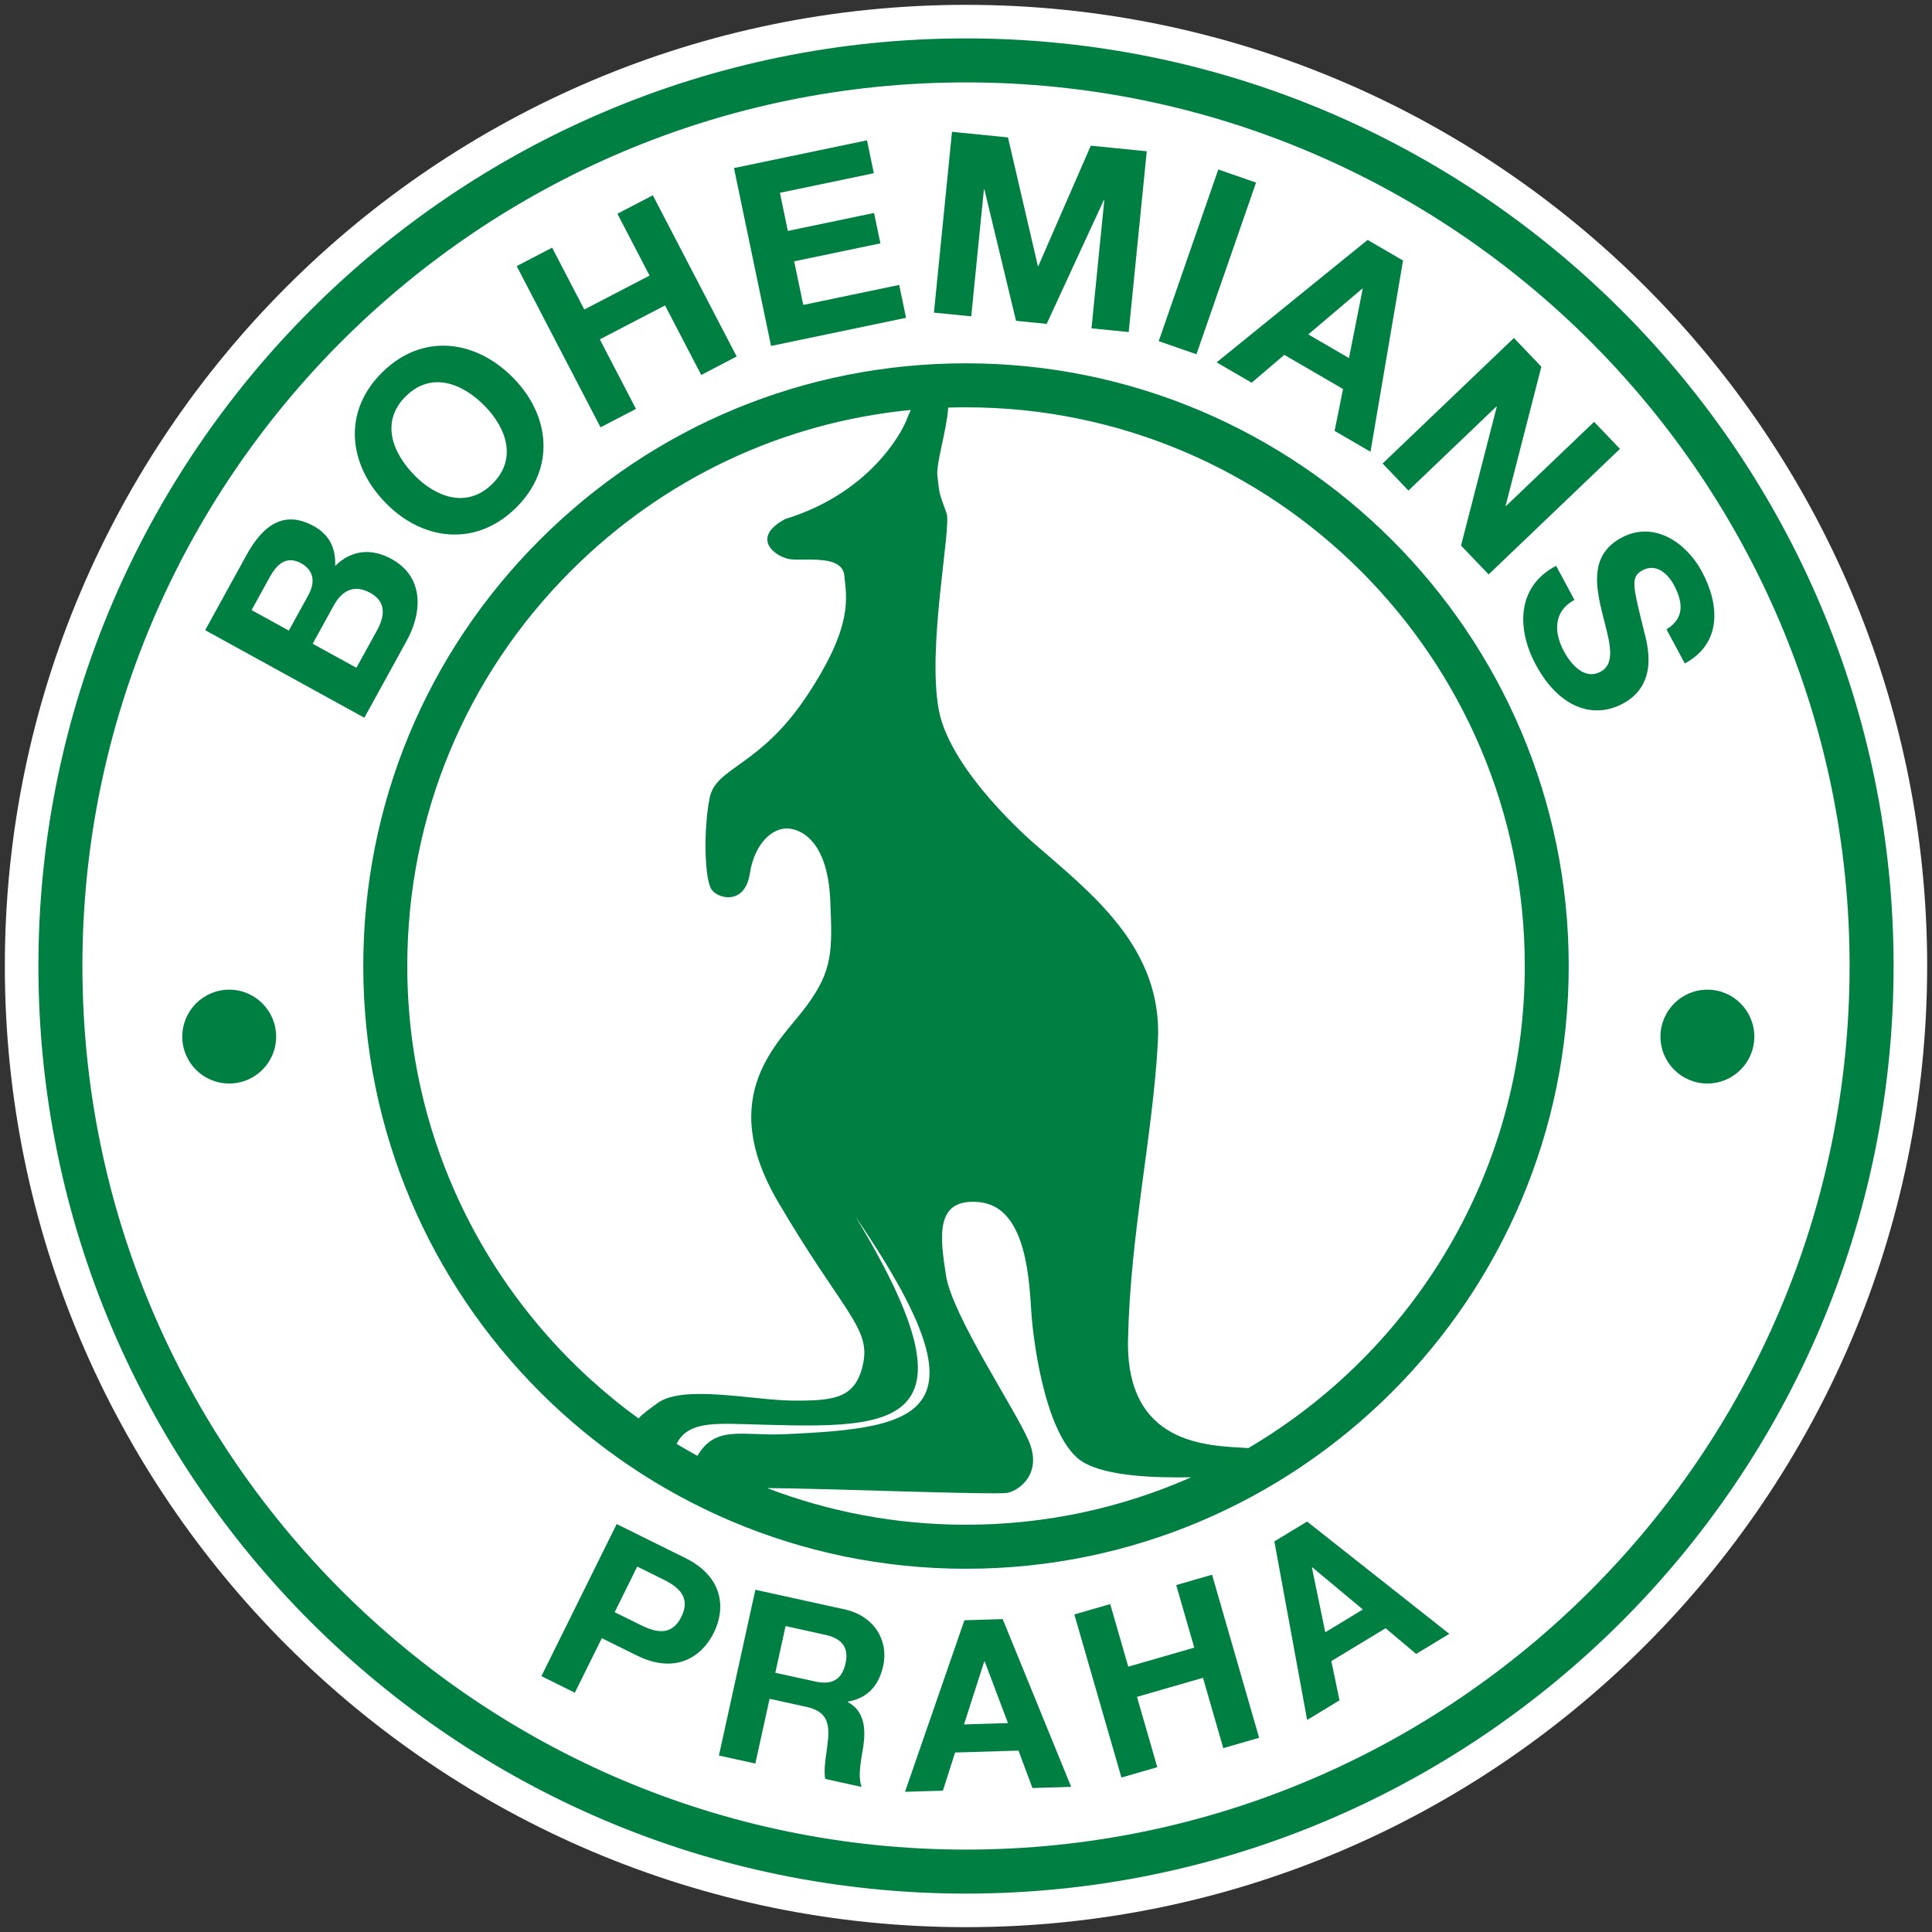
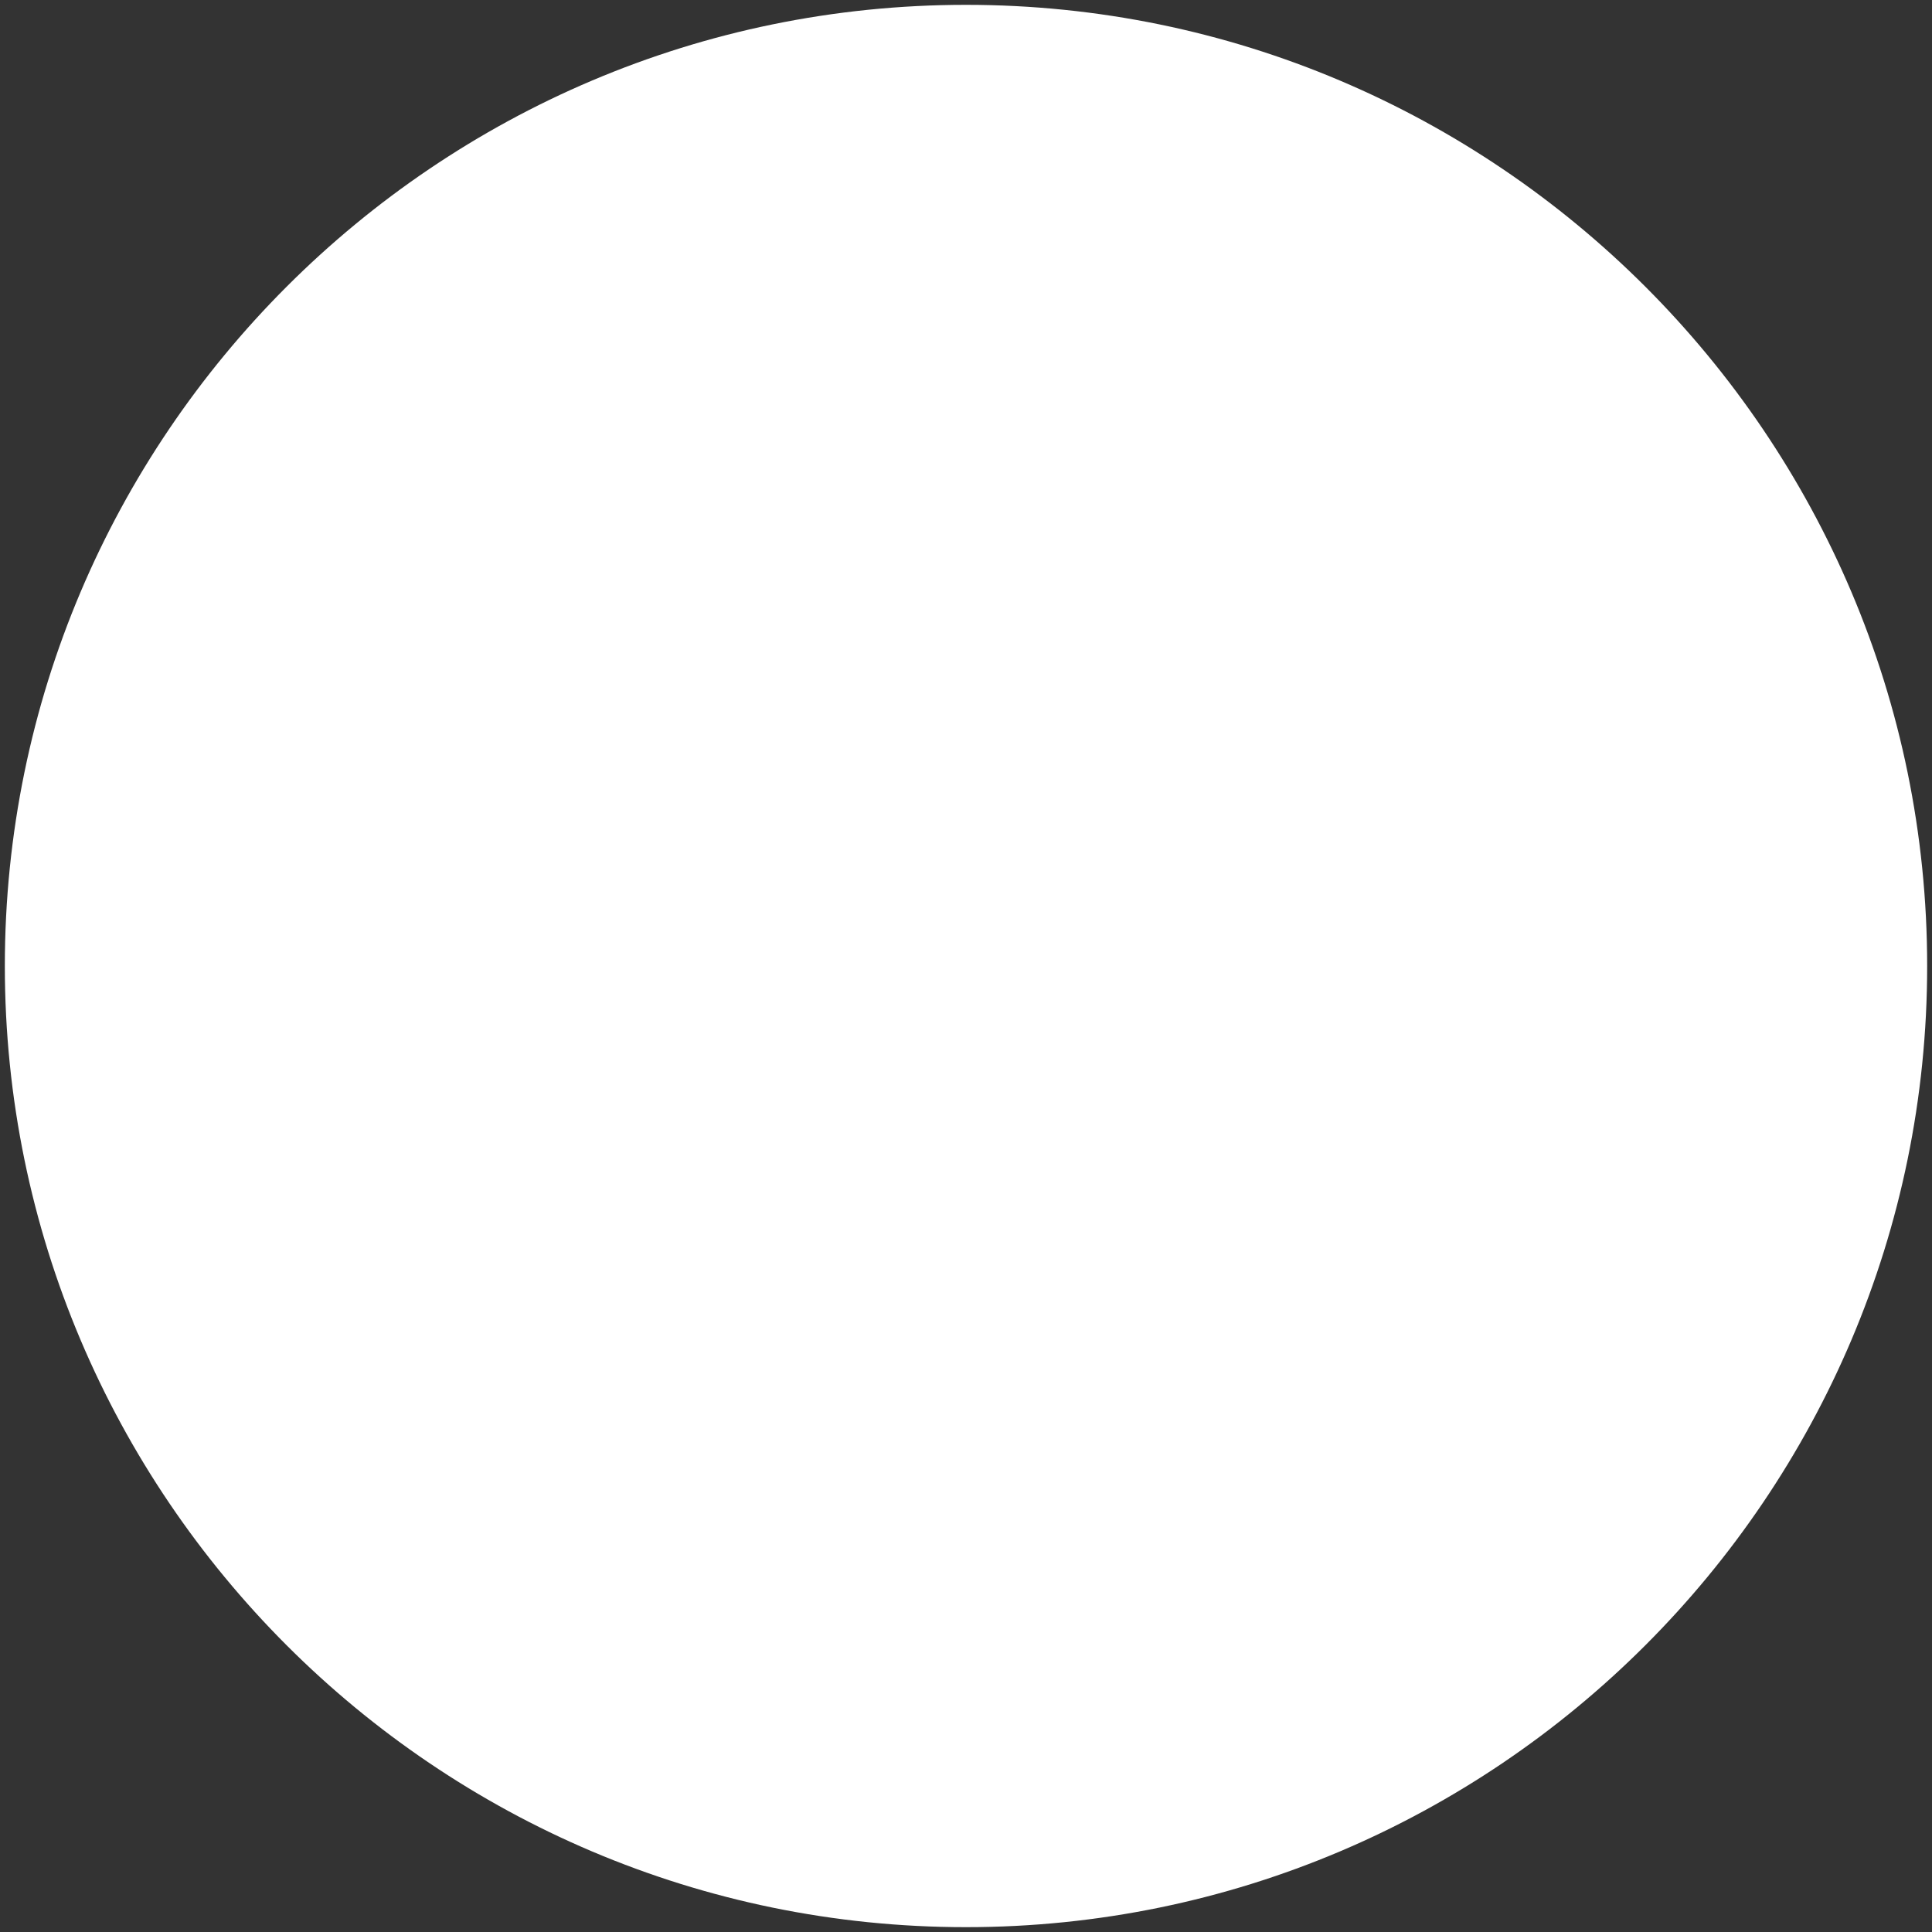
<svg xmlns="http://www.w3.org/2000/svg" id="Layer_1" viewBox="0 0 566.93 566.93">
  <rect x="0" y="0" width="566.93" height="566.93" fill="#333333" stroke="none" />
  <defs>
    <style>      .st0 {        fill: #fff;      }      .st0, .st1 {        fill-rule: evenodd;      }      .st1 {        fill: #007f42;      }    </style>
  </defs>
  <path class="st0" d="M1.42,283.46c0,155.52,126.52,282.05,282.04,282.05s282.05-126.53,282.05-282.05S438.99,1.42,283.46,1.42,1.42,127.94,1.42,283.46" />
-   <path class="st1" d="M11.27,283.46c0,150.09,122.11,272.2,272.19,272.2s272.2-122.11,272.2-272.2S433.56,11.27,283.46,11.27,11.27,133.38,11.27,283.46M24.18,283.46C24.18,140.49,140.49,24.18,283.46,24.18s259.29,116.32,259.29,259.28-116.32,259.29-259.29,259.29S24.18,426.44,24.18,283.46ZM91.76,188.89l6.16-11.19c2.41-4.38,5.96-6.35,10.74-3.72,4.84,2.66,4.2,6.92,1.98,10.98l-6.05,10.99-12.83-7.05ZM106.92,210.61l12.45-22.64c4.64-8.44,5.02-18.72-4.47-23.94-5.82-3.2-11.79-2.73-16.56,2.06.27-5.13-1.68-9.19-6.26-11.71-8.7-4.78-14.89-.35-19.78,8.55l-12.09,21.99,46.72,25.7ZM73.83,179.03l5.29-9.62c2.01-3.66,4.8-6.56,9.25-4.12,3.92,2.16,4.09,5.74,2.11,9.35l-5.72,10.4-10.93-6.01ZM113.22,147.63c10.76,10.99,26.33,13,38.12,1.45,11.79-11.55,10.09-27.15-.68-38.14-11.08-11.3-26.64-13.31-38.42-1.76-11.79,11.55-10.1,27.15.98,38.45h0ZM121.59,139.43c-6.53-6.66-9.98-15.83-2.46-23.2,7.52-7.36,16.62-3.74,23.15,2.93,6.22,6.35,9.66,15.52,2.14,22.88-7.52,7.37-16.62,3.74-22.84-2.61ZM176.22,125.4l10.4-5.41-10.61-20.41,19.15-9.95,10.61,20.4,10.4-5.42-24.6-47.3-10.4,5.41,9.44,18.15-19.15,9.96-9.44-18.15-10.4,5.41,24.6,47.3ZM226.25,101.52l39.62-8.26-2.01-9.65-28.15,5.87-2.67-12.79,25.3-5.28-1.86-8.92-25.29,5.28-2.33-11.19,27.56-5.75-2.01-9.65-39.03,8.14,10.88,52.19ZM274.08,91.74l10.92,1.09,3.72-37.23h.15s9.28,38.54,9.28,38.54l8.99.9,16.76-36.3h.15s-3.76,37.61-3.76,37.61l10.92,1.09,5.3-53.05-16.42-1.64-15.39,35.31-.15-.02-8.77-37.72-16.42-1.64-5.3,53.06ZM340.02,100.11l11.07,3.84,17.49-50.37-11.08-3.85-17.48,50.37ZM357.01,106.33l10.28,5.97,9.58-8.17,17.24,10.02-2.48,12.29,10.53,6.12,9.55-56.11-10.39-6.05-44.3,35.93ZM399.74,84.7l.13.07-4.02,20.3-11.94-6.94,15.83-13.43ZM405.72,136.02l7.58,7.93,25.8-24.66.11.11-10.48,40.69,8.1,8.47,38.54-36.84-7.59-7.93-25.86,24.71-.1-.11,10.48-40.79-8.05-8.42-38.54,36.84ZM456.63,166.04c-11.65,6.08-11.56,18.58-5.98,28.98,6.85,12.77,16.95,16.08,25.57,11.45,10.66-5.72,7.18-17.42,6.2-21.3-3.3-13.4-4.04-15.89-.42-17.83,3.95-2.12,7.38.96,9.15,4.25,2.65,4.93,3.35,9.72-2.13,13.09l5.37,10c10.85-5.82,10.29-17.13,5.03-26.94-4.56-8.49-14.03-15.1-23.64-9.94-8.81,4.74-7.73,13.22-5.83,21.19,1.86,7.9,4.79,15.39-.28,18.12-4.81,2.58-8.83-2.38-10.76-6.01-2.97-5.52-3.14-11.7,3.1-15.06l-5.37-10ZM158.87,491.85l9.81,4.86,7.92-16,10.32,5.1c11.13,5.51,18.93.58,22.53-6.67,3.59-7.25,2.77-16.45-8.36-21.96l-20.13-9.96-22.09,44.64ZM187,459.7l7.63,3.77c4.56,2.26,8.13,5.28,5.31,10.97-2.82,5.68-7.37,4.67-11.94,2.41l-7.63-3.77,6.62-13.38ZM210.96,515.15l10.69,2.34,4.18-19,10.7,2.35c5.38,1.19,6.86,3.87,6.49,9.15-.31,4-1.48,8.67-.86,12.02l10.69,2.36c-1.31-3.15.02-8.86.49-11.97.74-4.98.36-10.41-4.58-12.93l.03-.14c5.86-1,9.12-4.78,10.38-10.5,1.62-7.36-2.56-14.64-11.28-16.56l-26.23-5.77-10.7,48.65ZM230.52,477.16l11.72,2.58c4.77,1.05,6.91,3.66,5.88,8.36-1.08,4.91-4.12,6.38-8.89,5.33l-11.72-2.57,3.01-13.7ZM265.59,525.79l11.1-.33,3.57-11.2,18.61-.56,4.09,10.98,11.37-.34-20.1-49.23-11.23.34-17.43,50.35ZM288.82,487.55h.14l6.82,18.08-12.9.39,5.94-18.47ZM329.08,521.61l10.52-3.04-5.96-20.64,19.37-5.59,5.95,20.64,10.52-3.04-13.81-47.85-10.52,3.04,5.3,18.36-19.37,5.58-5.3-18.36-10.52,3.04,13.81,47.85ZM383.58,504.71l9.49-5.76-2.4-11.51,15.93-9.65,8.96,7.54,9.73-5.89-41.73-32.95-9.61,5.82,9.62,52.4ZM384.97,459.99l.12-.07,14.83,12.37-11.03,6.69-3.92-18.99ZM514.79,304.19c0,7.6-6.16,13.76-13.77,13.76s-13.77-6.16-13.77-13.76,6.17-13.78,13.77-13.78,13.77,6.17,13.77,13.78ZM81.03,304.19c0,7.6-6.15,13.76-13.77,13.76s-13.77-6.16-13.77-13.76,6.17-13.78,13.77-13.78,13.77,6.17,13.77,13.78ZM158.41,158.4c-33.41,33.41-51.81,77.82-51.81,125.07,0,97.53,79.35,176.87,176.87,176.87s176.86-79.34,176.86-176.87-79.34-176.86-176.86-176.86c-47.25,0-91.66,18.39-125.06,51.8ZM265.77,123.83s-8.29,20.15-35.34,28.47c-10.4,5.55-2.9,11.16,1.39,11.79,4.29.63,15.35-1.53,15.95,4.86.6,6.39,2.78,14.57-11.09,35.38-13.87,20.8-26.59,20.66-28.44,29.82-1.84,9.17-1.56,24.26.69,27.05,2.25,2.78,9.72,4.16,11.1-4.86,1.39-9.02,6.93-13.87,11.79-13.17,4.86.69,11.1,5.55,11.8,20.8.69,15.26.7,20.8-6.94,31.21-7.63,10.41-27.05,25.67-8.33,57.57,18.73,31.91,27.06,36.76,24.97,47.17-2.08,10.4-8.32,11.09-20.11,11.09s-32.61-4.86-40.23.7c-2.54,1.85-4.46,3.23-5.62,4.52-41.08-29.83-67.85-78.22-67.85-132.76,0-43.8,17.05-84.97,48.02-115.94,27.12-27.12,62.07-43.56,99.75-47.24-.95,1.98-1.5,3.55-1.5,3.55ZM225.08,436.67c14.82.02,67.1,2.08,70.55,1.39,3.47-.69,10.37-5.68,6.24-15.26-4.14-9.57-22.42-36.73-24.28-48.55-1.85-11.81-3.13-22.72,9.71-21.5,12.84,1.22,14.57,19.43,15.26,31.21.7,11.79,4.85,38.84,15.26,45.08,7.01,4.21,21.25,4.64,31.71,4.46-20.22,8.94-42.57,13.92-66.07,13.92-20.56,0-40.24-3.81-58.39-10.76ZM366.27,424.93c-.19-.02-.39-.03-.59-.04-11.09-.69-35.36-.69-34.67-31.91.69-31.21,7.27-59.69,8.77-87.38,1.5-27.7-19.87-43.7-36.51-58.26,0,0-24.28-20.81-27.75-38.84-3.59-18.65,3.75-53.68,2.24-57.9-2.41-6.69-1.98-5.27-2.68-10.82-.47-3.74,2.72-13.4,3.17-20.18,1.74-.05,3.48-.08,5.23-.08,90.41,0,163.96,73.55,163.96,163.96,0,60.22-32.64,112.96-81.16,141.47ZM250.94,356.83c39.42,65.02,9.44,62.25-32.94,61.06-9.76-.27-16.47-.23-19.45,5.8,2.01,1.22,4.05,2.39,6.1,3.52,5.32-9.12,13.2-5.82,25.39-6.35,41.86-1.8,60.47-6.07,20.89-64.04Z" />
</svg>